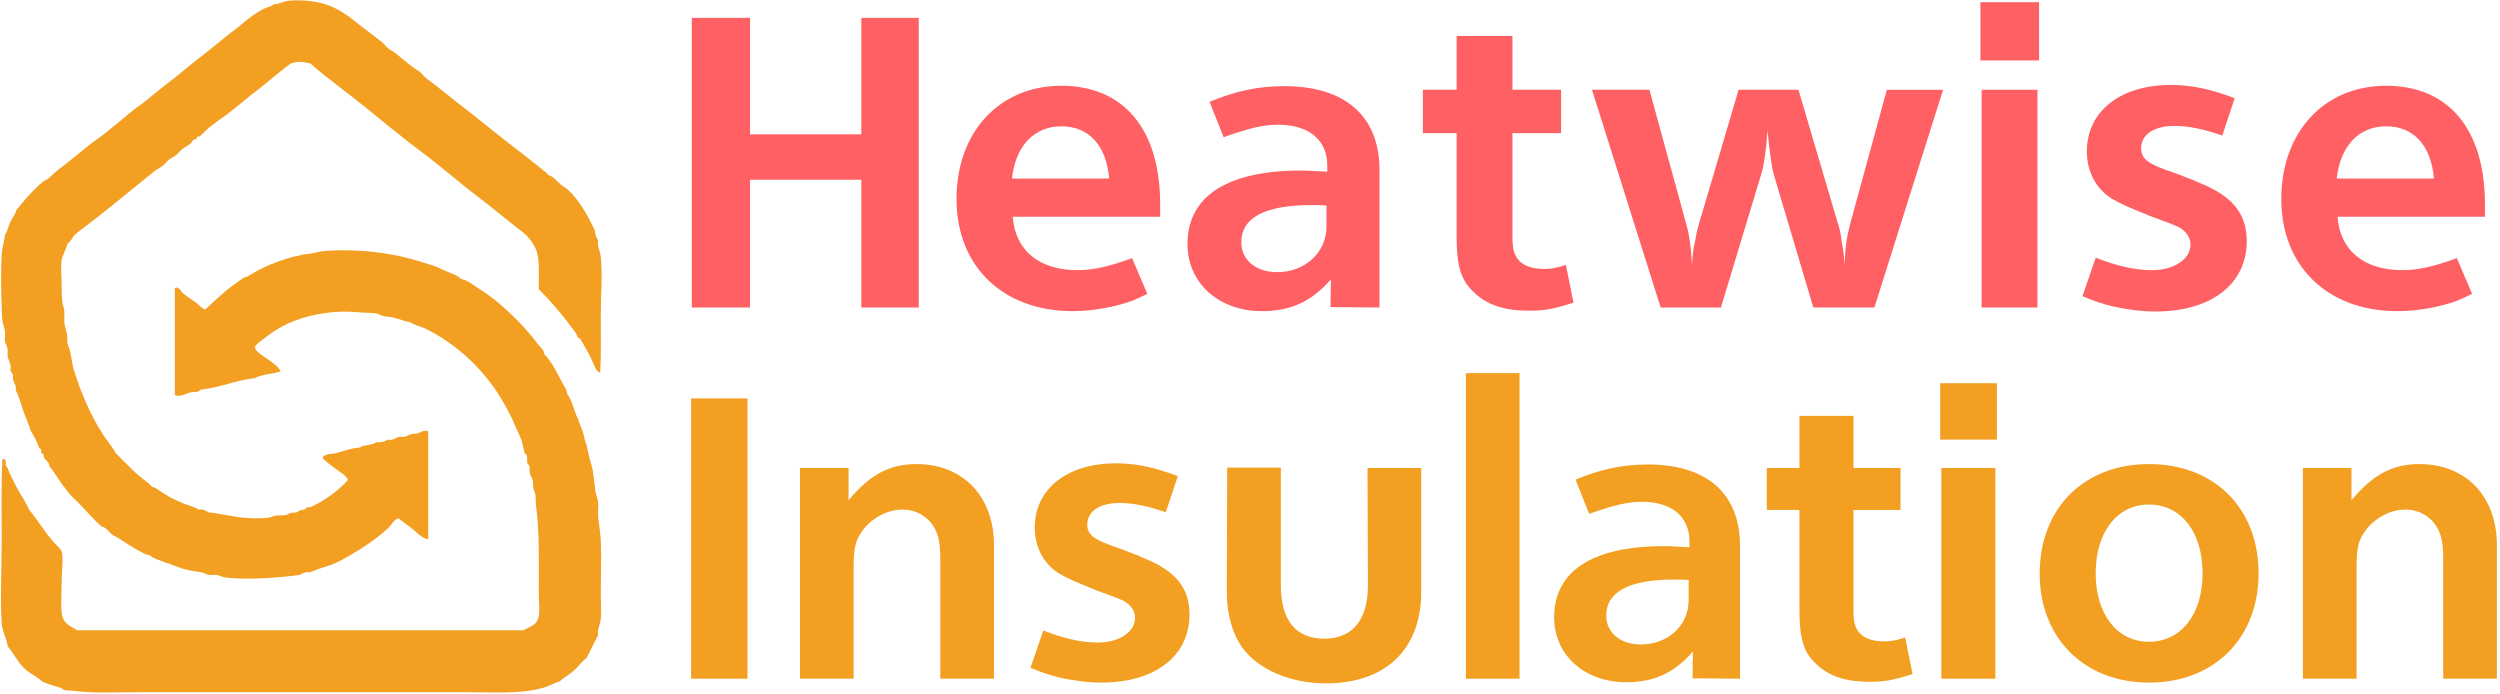
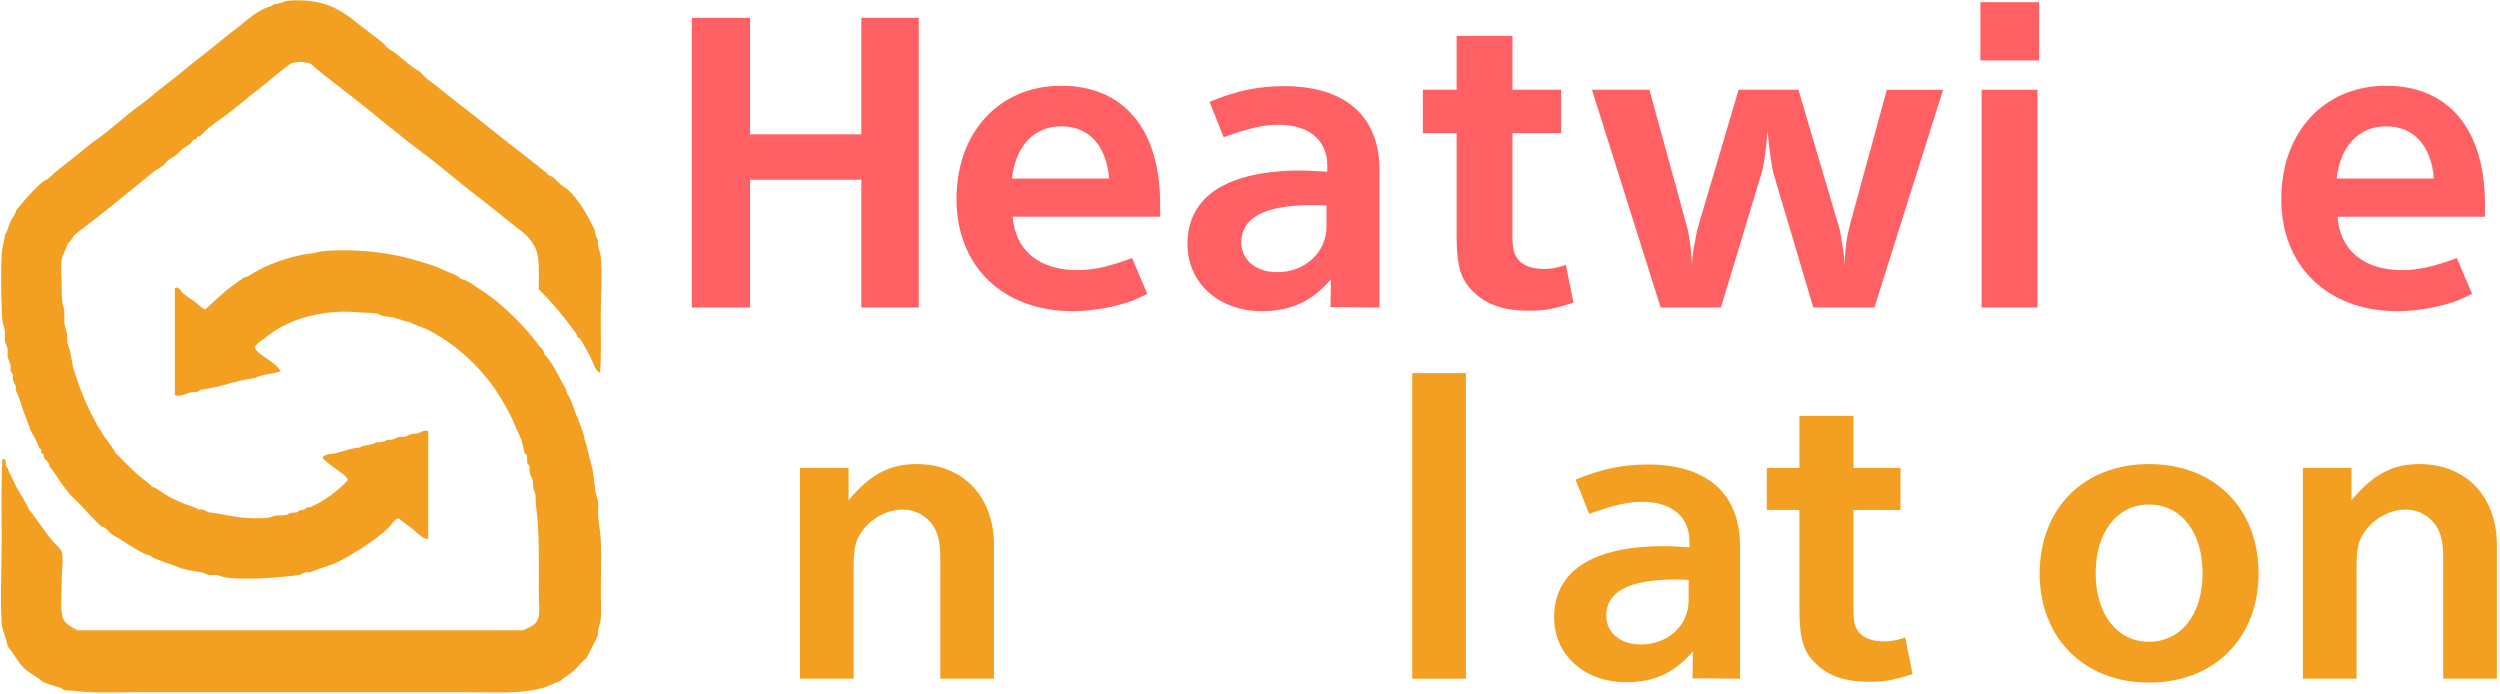
<svg xmlns="http://www.w3.org/2000/svg" x="0px" y="0px" width="418px" height="116px" viewBox="-0.158 -0.054 418 116" xml:space="preserve">
  <defs />
  <path fill-rule="evenodd" clip-rule="evenodd" fill="#F29F22" d="M100.179,62.278c-0.744-0.317-0.944-1.192-1.24-1.803 c-0.317-0.658-0.644-1.384-1.013-2.028c-0.363-0.634-0.713-1.295-1.128-1.916c-0.042-0.062-0.301-0.035-0.338-0.113 c-0.151-0.313-0.125-0.492-0.339-0.789c-1.796-2.504-3.948-5.091-6.196-7.324c-0.04-2.214,0.254-5.266-0.563-6.874 c-0.625-1.229-1.26-2.03-2.592-3.042c-2.283-1.732-4.637-3.743-6.986-5.521c-3.27-2.476-6.219-5.107-9.352-7.438 c-3.322-2.471-6.353-5.003-9.352-7.437c-3.164-2.567-6.43-4.866-9.354-7.437c-1.235-0.288-2.068-0.396-3.268,0 c-1.942,1.403-3.711,3.026-5.633,4.507c-0.28,0.215-0.567,0.431-0.901,0.676c-0.388,0.284-0.867,0.739-1.353,1.126 c-0.756,0.603-1.455,1.18-2.254,1.803c-1.111,0.866-2.306,1.64-3.492,2.591c-0.543,0.436-0.973,1.012-1.578,1.465 c-0.111,0.083-0.352,0.018-0.45,0.112c-0.076,0.073-0.029,0.272-0.112,0.338c-0.109,0.085-0.354,0.017-0.451,0.113 c-0.182,0.174-0.37,0.546-0.677,0.789c-0.396,0.313-0.858,0.485-1.24,0.789c-0.369,0.293-0.637,0.719-1.013,1.014 c-0.382,0.299-0.857,0.488-1.24,0.789c-0.38,0.299-0.641,0.712-1.014,1.014c-0.365,0.295-0.853,0.49-1.24,0.789 c-0.753,0.58-1.509,1.203-2.254,1.803c-2.896,2.338-5.938,4.877-9.014,7.211c-0.762,0.579-1.627,1.188-2.253,1.803 c-0.421,0.412-0.581,1.088-1.128,1.352c-0.234,0.956-0.866,1.92-1.013,2.817c-0.167,1.019-0.013,2.382,0,3.606 c0.012,1.111,0.001,2.297,0.113,3.267c0.066,0.589,0.288,1.129,0.337,1.691c0.053,0.6-0.044,1.231,0,1.802 c0.051,0.671,0.34,1.344,0.451,2.029c0.086,0.529,0.02,1.082,0.111,1.577c0.063,0.335,0.266,0.697,0.339,1.015 c0.238,1.025,0.394,1.945,0.563,2.929c1.261,4.118,2.816,7.802,4.958,11.154c0.7,1.097,1.55,2.011,2.141,3.155 c1.5,1.43,2.815,2.966,4.507,4.282c0.539,0.419,1.137,0.81,1.578,1.353c0.527,0.111,1.018,0.482,1.465,0.788 c0.775,0.531,1.859,1.193,2.817,1.577c0.394,0.159,0.639,0.287,1.013,0.451c0.732,0.321,1.741,0.486,2.479,1.014 c0.814-0.101,1.248,0.18,1.69,0.451c1.627,0.154,3.981,0.737,5.859,0.901c1.331,0.116,2.918,0.146,4.17,0 c0.394-0.046,0.713-0.259,1.126-0.338c0.581-0.111,1.237,0.002,1.803-0.112c0.271-0.055,0.487-0.248,0.788-0.339 c0.322-0.097,0.729-0.028,1.014-0.112c0.168-0.049,0.332-0.244,0.564-0.338c0.233-0.094,0.48-0.036,0.676-0.113 c0.186-0.072,0.271-0.251,0.451-0.338c0.199-0.096,0.48-0.022,0.676-0.113c2.521-1.162,4.72-2.861,6.197-4.506 c-0.414-0.91-1.401-1.312-2.142-1.916c-0.721-0.59-1.558-1.087-2.14-1.803c0.464-0.75,1.535-0.562,2.366-0.789 c0.967-0.263,2.599-0.84,3.83-0.9c0.714-0.527,2.147-0.332,2.817-0.902c0.864,0.076,1.452-0.125,1.916-0.45 c0.816,0.255,1.322-0.339,1.916-0.451c0.334-0.063,0.627,0.067,0.899,0c0.374-0.091,0.749-0.354,1.127-0.451 c0.337-0.085,0.694-0.026,1.015-0.112c0.57-0.15,1.156-0.701,1.803-0.338c-0.002,5.499,0.007,12.528,0,18.028 c-1.198-0.164-2.123-1.413-3.154-2.141c-0.568-0.4-1.219-0.87-1.804-1.353c-0.784,0.166-1.085,0.98-1.577,1.465 c-1.406,1.385-3.263,2.707-5.07,3.831c-1.216,0.757-2.486,1.534-3.831,2.142c-1.352,0.609-2.845,0.902-4.282,1.578 c-0.875-0.126-1.287,0.215-1.803,0.449c-3.223,0.433-8.54,0.854-12.281,0.451c-0.534-0.058-1.05-0.378-1.578-0.451 c-0.425-0.059-0.848,0.059-1.238,0c-0.463-0.068-0.857-0.365-1.354-0.449c-1.095-0.188-1.882-0.268-2.93-0.564 c-0.795-0.227-1.65-0.602-2.479-0.901c-0.199-0.072-0.332-0.051-0.45-0.112c-0.464-0.244-1.377-0.494-2.028-0.789 c-0.231-0.104-0.454-0.354-0.676-0.451c-0.256-0.11-0.531-0.1-0.789-0.225c-0.481-0.234-0.973-0.525-1.465-0.789 c-0.922-0.494-1.797-1.085-2.703-1.69c-0.449-0.299-0.986-0.517-1.353-0.788c-0.618-0.461-0.984-1.227-1.803-1.353 c-1.24-1.12-2.303-2.358-3.494-3.605c-0.751-0.786-1.533-1.39-2.253-2.366c-0.326-0.443-0.691-0.91-1.015-1.352 c-0.652-0.896-1.161-1.884-1.915-2.705c0.029-0.691-0.618-0.985-0.902-1.465c-0.076-0.129,0.008-0.393-0.112-0.563 c-0.06-0.085-0.295-0.14-0.338-0.226c-0.107-0.213,0.119-0.742-0.337-0.789c-0.438-1.151-0.926-2.153-1.466-2.929 c-0.313-1.153-0.843-2.235-1.239-3.38c-0.391-1.129-0.675-2.34-1.24-3.381c0.182-1.158-0.653-1.299-0.45-2.479 c-0.074-0.377-0.351-0.552-0.451-0.902c0.271-0.827-0.31-1.51-0.45-2.253c-0.072-0.386,0.055-0.815,0-1.24 c-0.058-0.443-0.381-0.894-0.451-1.352c-0.068-0.46,0.035-1,0-1.465c-0.056-0.738-0.365-1.412-0.45-2.141 c-0.091-0.798-0.072-1.798-0.113-2.704c-0.113-2.508-0.119-5.692,0-8.113c0.063-1.278,0.471-2.211,0.563-3.38 c0.487-0.642,0.564-1.419,0.901-2.141c0.317-0.676,0.868-1.252,1.015-2.028c0.793-0.802,1.365-1.688,2.142-2.479 c0.77-0.784,1.476-1.579,2.365-2.253c0.248-0.188,0.567-0.26,0.79-0.451c0.545-0.47,1.145-1.074,1.803-1.578 c1.704-1.307,3.365-2.66,5.07-4.056c0.829-0.68,1.759-1.23,2.591-1.916c1.433-1.182,2.934-2.355,4.396-3.605 c0.424-0.363,0.812-0.644,1.351-1.015c1.386-0.951,2.926-2.404,4.395-3.493c1.724-1.276,3.361-2.746,5.071-4.056 c1.694-1.299,3.403-2.7,5.07-4.057c0.837-0.682,1.749-1.3,2.591-2.028c0.39-0.336,0.812-0.697,1.239-1.014 c0.856-0.633,1.642-1.202,2.705-1.69c0.492-0.226,1.085-0.249,1.465-0.676c0.782,0.049,1.521-0.454,2.479-0.563 c2.199-0.253,4.727,0.139,6.085,0.563c2.161,0.695,3.935,1.965,5.634,3.38c0.645,0.538,1.246,0.892,1.916,1.465 c0.545,0.466,1.26,0.937,1.915,1.464c0.408,0.329,0.722,0.815,1.127,1.127c0.433,0.334,0.938,0.544,1.353,0.901 c0.805,0.697,1.599,1.304,2.478,2.028c0.417,0.343,0.923,0.569,1.354,0.901c0.429,0.331,0.711,0.791,1.126,1.126 c0.62,0.5,1.28,0.921,1.916,1.465c0.503,0.43,1,0.754,1.578,1.239c1.577,1.328,3.58,2.758,5.294,4.169 c1.638,1.346,3.303,2.65,4.959,3.943c2.092,1.634,4.218,3.25,6.31,4.958c0.087,0.071,0.326,0.417,0.45,0.451 c0.792,0.21,1.361,1.022,2.028,1.577c0.389,0.323,0.914,0.591,1.24,0.902c1.902,1.818,3.221,4.247,4.394,6.648 c0.096,0.657,0.21,1.292,0.564,1.69c-0.2,0.957,0.346,1.859,0.45,2.817c0.329,3.019,0,6.458,0,9.803 C100.292,55.975,100.383,59.271,100.179,62.278z" />
  <path fill-rule="evenodd" clip-rule="evenodd" fill="#F29F22" d="M0.234,76.7c0.657-0.093,0.575,0.553,0.563,1.128 c0.313,0.212,0.418,0.634,0.563,1.014c0.528,1.084,0.999,2.132,1.578,3.155c0.555,0.984,1.272,1.934,1.689,3.043 c1.425,1.763,2.46,3.498,4.057,5.408c0.487,0.583,1.285,1.18,1.465,1.689c0.338,0.964,0,3.295,0,5.184 c0,2.104-0.206,4.449,0.113,5.634c0.354,1.325,1.287,1.636,2.478,2.366c24.865,0,49.729,0,74.594,0 c1.082-0.551,2.125-0.841,2.478-1.915c0.371-1.129,0.113-2.853,0.113-4.282c0-5.077,0.136-10.359-0.45-14.535 c-0.093-0.658-0.023-1.311-0.113-1.916c-0.054-0.355-0.254-0.727-0.338-1.127c-0.091-0.438-0.028-0.927-0.113-1.352 c-0.066-0.339-0.378-0.687-0.451-1.014c-0.102-0.469-0.012-0.934-0.112-1.353c-0.042-0.177-0.272-0.241-0.337-0.451 c-0.109-0.354,0.053-0.977-0.114-1.352c-0.066-0.153-0.285-0.169-0.337-0.339c-0.234-0.76-0.305-1.57-0.562-2.253 c-0.254-0.666-0.623-1.354-0.902-2.028c-0.697-1.68-1.534-3.281-2.479-4.845c-2.965-4.905-7.428-9.105-12.732-11.719 c-0.875-0.29-1.743-0.585-2.479-1.014c-0.784-0.117-1.776-0.532-2.817-0.789c-0.508-0.125-1.052-0.113-1.576-0.226 c-0.473-0.1-0.836-0.393-1.24-0.45c-0.957-0.137-2.178-0.115-3.381-0.226c-1.726-0.16-3.294-0.079-4.846,0.113 c-3.961,0.489-7.285,1.792-9.914,3.831c-0.611,0.474-2.129,1.459-2.142,1.916c-0.022,0.732,1.576,1.609,2.142,2.028 c0.951,0.707,1.684,1.139,2.141,2.029c-1.43,0.41-3.168,0.513-4.396,1.126c-3.27,0.372-5.697,1.589-9.014,1.915 c-0.321,0.486-0.808,0.352-1.577,0.451c-0.641,0.084-1.78,0.884-2.705,0.451c0-5.458,0-12.458,0-17.916 c0.755-0.25,0.973,0.57,1.354,0.901c0.74,0.643,1.66,1.124,2.479,1.803c0.382,0.317,0.712,0.744,1.238,0.901 c1.532-1.349,3.047-2.914,4.846-4.169c0.507-0.354,1.043-0.771,1.578-1.127c0.207-0.138,0.418-0.08,0.676-0.225 c0.363-0.206,0.738-0.454,1.126-0.676c2.288-1.313,4.913-2.274,7.888-2.93c0.514-0.113,1.015-0.131,1.578-0.226 c0.744-0.124,1.643-0.395,2.592-0.45c6.48-0.381,12.174,0.569,17.127,2.253c0.993,0.242,1.915,0.729,2.816,1.127 c0.918,0.405,1.909,0.667,2.592,1.352c0.991,0.169,1.774,0.823,2.591,1.352c1.588,1.027,3.073,2.087,4.508,3.38 c2.108,1.9,3.971,3.799,5.746,6.197c0.37,0.499,1.015,0.884,1.015,1.577c1.279,1.348,2.104,3.079,3.042,4.845 c0.298,0.562,0.741,1.132,0.79,1.804c0.76,1.092,1.112,2.433,1.576,3.718c0.062,0.17,0.172,0.275,0.226,0.451 c0.314,1.046,0.948,2.162,1.128,3.493c0.514,1.25,0.664,2.866,1.125,4.169c0.395,1.372,0.438,2.907,0.678,4.507 c0.09,0.603,0.387,1.179,0.45,1.803c0.079,0.767-0.063,1.545,0,2.366c0.103,1.314,0.392,2.668,0.45,4.057 c0.12,2.865,0,5.928,0,8.901c0,1.448,0.126,2.897,0,4.17c-0.095,0.954-0.612,1.803-0.45,2.704c-0.624,1.291-1.271,2.561-1.915,3.831 c-0.809,0.618-1.398,1.459-2.141,2.14c-0.736,0.674-1.65,1.092-2.368,1.803c-1.132,0.259-1.873,0.906-3.042,1.128 c-3.472,0.983-7.991,0.675-12.732,0.675c-17.936,0-36.707,0-54.761,0c-3.578,0-7.463,0.203-10.592-0.225 c-0.56-0.076-1.155-0.029-1.577-0.112c-0.307-0.06-0.539-0.337-0.901-0.45c-1.04-0.326-1.972-0.555-2.93-1.016 c-0.937-0.88-2.151-1.36-3.043-2.252c-1.067-1.067-1.718-2.438-2.704-3.605c-0.187-1.387-0.911-2.387-1.015-3.945 c-0.271-4.121,0-8.992,0-13.746C0.121,85.569,0.03,80.86,0.234,76.7z" />
  <path fill="#FF6063" d="M115.51,2.932h9.739v19.479h18.605V2.932h9.605v48.429h-9.605v-21.36H125.25v21.36h-9.739V2.932z" />
  <path fill="#FF6063" d="M169.174,36.181c0.402,5.642,4.433,8.934,10.813,8.934c2.688,0,5.307-0.604,9.136-2.015l2.552,5.978 c-1.074,0.537-1.881,0.873-2.485,1.142c-2.955,1.075-6.582,1.747-10.008,1.747c-11.688,0-19.412-7.523-19.412-18.74 s7.188-18.941,17.531-18.941c10.479,0,16.523,7.321,16.523,19.814v2.083H169.174z M169.04,29.799h16.255 c-0.47-5.508-3.358-8.732-7.993-8.732C172.734,21.067,169.644,24.359,169.04,29.799z" />
  <path fill="#FF6063" d="M221.763,27.583c0-4.165-3.022-6.784-8.194-6.784c-2.351,0-4.567,0.47-9.135,2.083l-2.352-5.911 c4.366-1.813,8.128-2.62,12.494-2.62c10.143,0,15.919,4.971,15.919,14.039v22.972l-8.195-0.067l0.067-4.634 c-3.291,3.761-6.717,5.306-11.553,5.306c-7.188,0-12.427-4.702-12.427-11.217c0-7.993,6.65-12.292,19.009-12.292 c1.479,0,2.553,0.134,4.366,0.202V27.583z M221.629,34.3c-1.143-0.067-1.68-0.067-2.418-0.067c-7.859,0-11.822,2.082-11.822,6.247 c0,2.956,2.485,4.97,5.979,4.97c4.701,0,8.262-3.291,8.262-7.657V34.3z" />
  <path fill="#FF6063" d="M237.747,14.955h5.643v-9h9.336v9h8.128v7.254h-8.128v16.053c0,1.545,0,2.284,0.067,2.687 c0.201,2.62,2.015,3.963,5.239,3.963c1.209,0,1.948-0.134,3.627-0.672l1.276,6.314c-3.358,1.075-4.836,1.343-7.456,1.343 c-4.03,0-6.985-0.94-9.135-3.022c-2.217-2.015-2.955-4.366-2.955-9.404V22.209h-5.643V14.955z" />
  <path fill="#FF6063" d="M275.626,14.955l6.112,22.3c0.537,1.813,0.873,4.097,1.008,6.985c0.134-1.948,0.201-2.754,0.537-4.03 c0.135-1.075,0.403-2.083,0.739-3.224l6.515-22.032h10.009l6.516,22.099c0.336,0.874,0.537,1.881,0.671,3.023 c0.27,1.478,0.403,2.216,0.538,4.164c0.067-1.948,0.134-2.754,0.336-4.231c0.201-1.075,0.47-2.149,0.671-2.956l6.046-22.099h9.403 l-11.485,36.406h-10.21l-6.65-22.367c-0.335-1.276-0.738-4.299-1.007-7.188c-0.202,2.956-0.604,5.911-1.008,7.12l-6.784,22.435 h-10.075l-11.486-36.406H275.626z" />
  <path fill="#FF6063" d="M330.968,0.312h9.807v9.74h-9.807V0.312z M331.17,14.955h9.336v36.406h-9.336V14.955z" />
-   <path fill="#FF6063" d="M350.245,43.032c3.627,1.411,6.582,2.083,9.403,2.083c3.694,0,6.448-1.814,6.448-4.299 c0-1.142-0.739-2.217-1.948-2.888c-0.47-0.202-1.343-0.605-2.149-0.874l-2.888-1.075l-0.135-0.067 c-3.492-1.411-4.567-1.881-6.045-2.754c-2.687-1.679-4.165-4.568-4.165-7.926c0-6.649,5.575-11.083,14.039-11.083 c3.426,0,6.582,0.672,10.68,2.217l-2.082,6.247c-3.09-1.075-5.575-1.612-7.993-1.612c-3.493,0-5.575,1.478-5.575,3.761 c0,1.142,0.537,1.881,1.746,2.553c0.336,0.201,0.807,0.403,1.276,0.604c0.806,0.335,1.209,0.47,3.493,1.276 c1.209,0.538,2.418,0.874,2.955,1.209c5.709,2.217,8.194,5.172,8.194,9.874c0,7.187-5.978,11.755-15.247,11.755 c-2.351,0-4.769-0.336-7.254-0.874c-1.747-0.47-2.688-0.739-4.971-1.679L350.245,43.032z" />
  <path fill="#FF6063" d="M390.677,36.181c0.402,5.642,4.433,8.934,10.813,8.934c2.688,0,5.307-0.604,9.136-2.015l2.552,5.978 c-1.074,0.537-1.881,0.873-2.485,1.142c-2.955,1.075-6.582,1.747-10.008,1.747c-11.688,0-19.412-7.523-19.412-18.74 s7.188-18.941,17.531-18.941c10.479,0,16.523,7.321,16.523,19.814v2.083H390.677z M390.542,29.799h16.255 c-0.47-5.508-3.358-8.732-7.993-8.732C394.237,21.067,391.147,24.359,390.542,29.799z" />
-   <path fill="#F29F22" d="M115.397,66.556h9.426v46.867h-9.426V66.556z" />
  <path fill="#F29F22" d="M133.596,78.192h8.126v5.396c3.575-4.291,6.825-6.046,11.375-6.046c7.735,0,12.936,5.396,12.936,13.521 v22.361h-8.971V93.533c0-1.105-0.064-2.275-0.194-2.99c-0.455-3.186-2.99-5.396-6.11-5.396c-2.471,0-4.94,1.3-6.501,3.25 c-1.364,1.755-1.689,2.99-1.689,6.5v18.526h-8.971V78.192z" />
-   <path fill="#F29F22" d="M174.286,105.363c3.511,1.365,6.37,2.015,9.101,2.015c3.575,0,6.24-1.755,6.24-4.16 c0-1.104-0.715-2.145-1.885-2.795c-0.455-0.194-1.301-0.585-2.08-0.845l-2.796-1.04l-0.13-0.065c-3.38-1.364-4.42-1.819-5.85-2.665 c-2.601-1.625-4.03-4.42-4.03-7.67c0-6.436,5.395-10.726,13.585-10.726c3.315,0,6.37,0.65,10.336,2.146l-2.016,6.045 c-2.989-1.04-5.395-1.56-7.735-1.56c-3.38,0-5.395,1.43-5.395,3.64c0,1.105,0.52,1.82,1.689,2.47 c0.325,0.195,0.78,0.391,1.235,0.585c0.78,0.325,1.17,0.455,3.38,1.235c1.17,0.521,2.341,0.845,2.86,1.17 c5.525,2.146,7.931,5.006,7.931,9.556c0,6.955-5.785,11.375-14.756,11.375c-2.275,0-4.615-0.324-7.021-0.845 c-1.689-0.455-2.6-0.715-4.81-1.625L174.286,105.363z" />
-   <path fill="#F29F22" d="M237.467,98.927c0,9.556-5.916,15.276-15.926,15.276c-5.98,0-11.376-2.341-14.041-6.046 c-1.625-2.34-2.535-5.525-2.535-9.295l0.065-20.736H214v19.631c0,5.915,2.471,8.971,7.28,8.971c4.681,0,7.28-3.12,7.28-8.905 l-0.064-19.631h8.971V98.927z" />
-   <path fill="#F29F22" d="M244.94,62.332h8.971v51.092h-8.971V62.332z" />
+   <path fill="#F29F22" d="M244.94,62.332v51.092h-8.971V62.332z" />
  <path fill="#F29F22" d="M282.316,90.413c0-4.03-2.925-6.565-7.93-6.565c-2.275,0-4.421,0.455-8.841,2.015l-2.274-5.72 c4.225-1.755,7.865-2.535,12.09-2.535c9.815,0,15.405,4.81,15.405,13.585v22.231l-7.93-0.065l0.064-4.485 c-3.185,3.641-6.5,5.136-11.18,5.136c-6.955,0-12.025-4.551-12.025-10.855c0-7.735,6.435-11.896,18.396-11.896 c1.43,0,2.47,0.13,4.225,0.195V90.413z M282.186,96.913c-1.104-0.065-1.625-0.065-2.34-0.065c-7.605,0-11.44,2.016-11.44,6.046 c0,2.859,2.405,4.81,5.785,4.81c4.55,0,7.995-3.185,7.995-7.41V96.913z" />
  <path fill="#F29F22" d="M295.25,78.192h5.46v-8.71h9.036v8.71h7.865v7.021h-7.865v15.535c0,1.495,0,2.21,0.064,2.601 c0.195,2.535,1.95,3.835,5.07,3.835c1.17,0,1.885-0.13,3.51-0.65l1.235,6.11c-3.25,1.04-4.68,1.3-7.215,1.3 c-3.9,0-6.761-0.91-8.841-2.925c-2.145-1.95-2.86-4.226-2.86-9.101V85.212h-5.46V78.192z" />
-   <path fill="#F29F22" d="M324.24,64.021h9.49v9.426h-9.49V64.021z M324.434,78.192h9.035v35.231h-9.035V78.192z" />
  <path fill="#F29F22" d="M359.145,77.542c10.92,0,18.33,7.346,18.33,18.266c0,10.855-7.41,18.266-18.33,18.266 c-10.791,0-18.267-7.41-18.267-18.2C340.878,84.887,348.29,77.542,359.145,77.542z M350.239,95.807c0,6.825,3.575,11.44,8.906,11.44 c5.395,0,8.97-4.615,8.97-11.44c0-6.89-3.575-11.505-8.97-11.505C353.814,84.302,350.239,88.917,350.239,95.807z" />
  <path fill="#F29F22" d="M384.884,78.192h8.126v5.396c3.574-4.291,6.825-6.046,11.375-6.046c7.735,0,12.936,5.396,12.936,13.521 v22.361h-8.971V93.533c0-1.105-0.064-2.275-0.194-2.99c-0.455-3.186-2.99-5.396-6.11-5.396c-2.471,0-4.94,1.3-6.5,3.25 c-1.365,1.755-1.69,2.99-1.69,6.5v18.526h-8.971V78.192z" />
</svg>